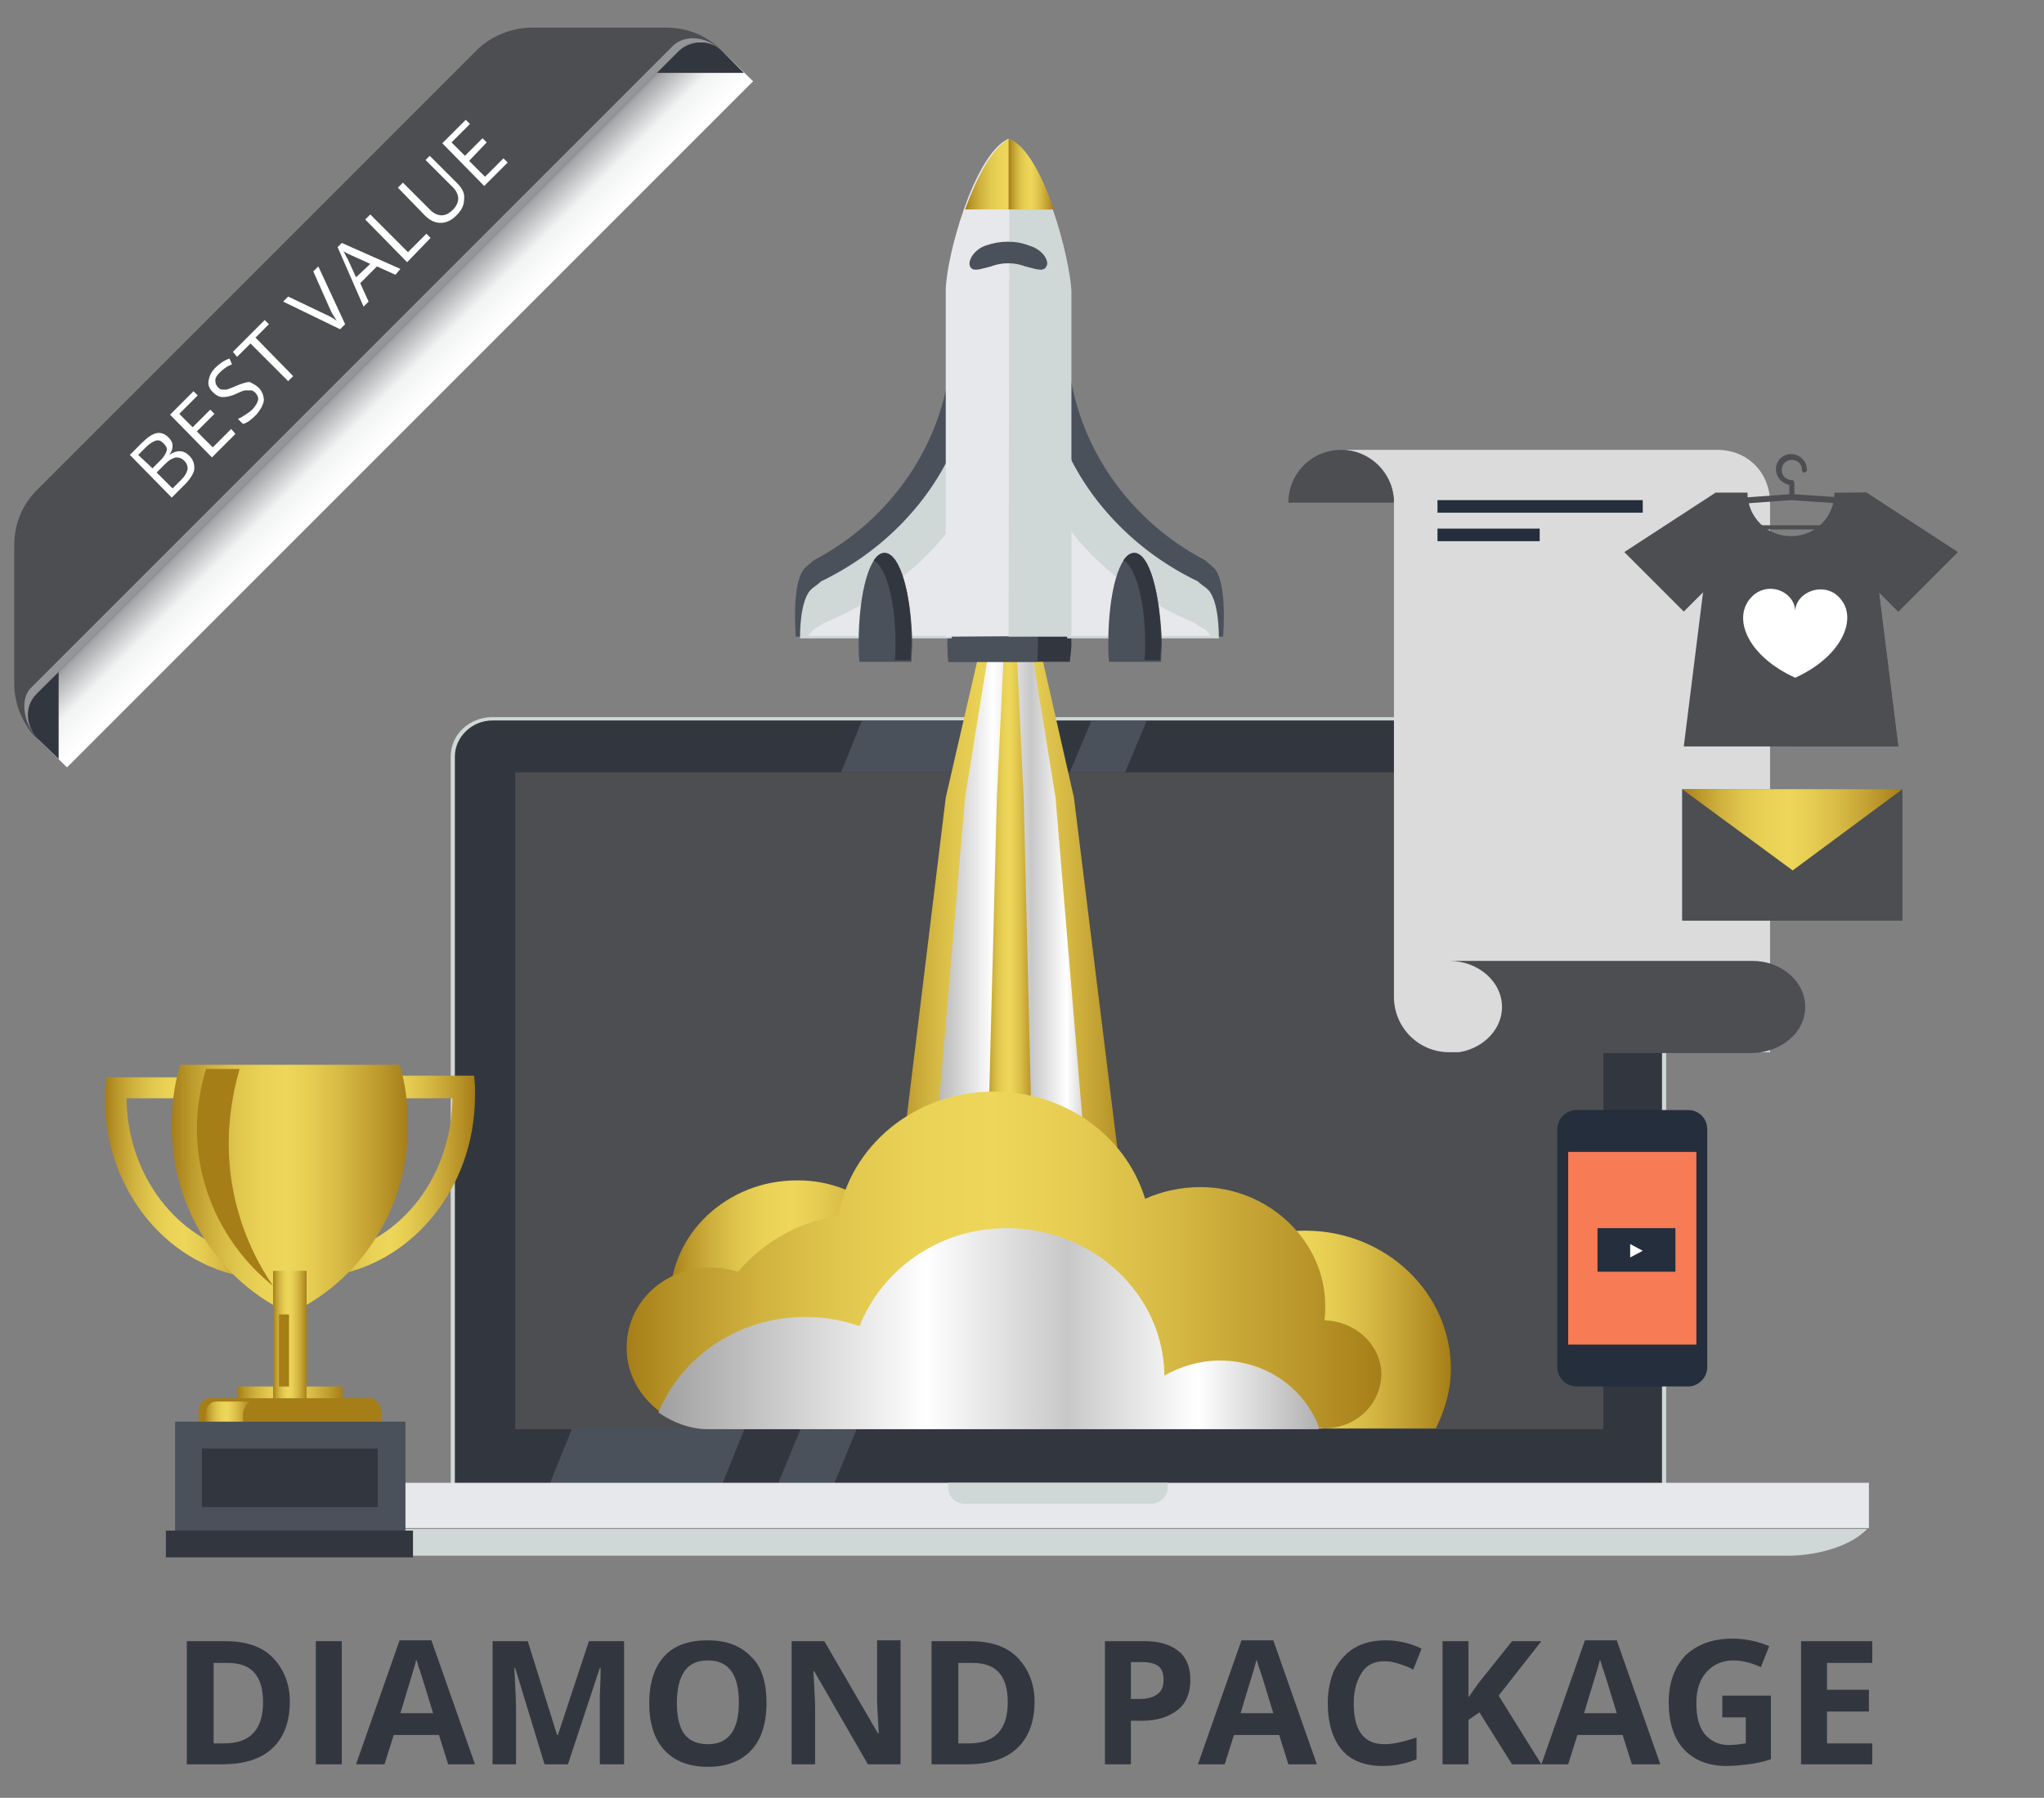
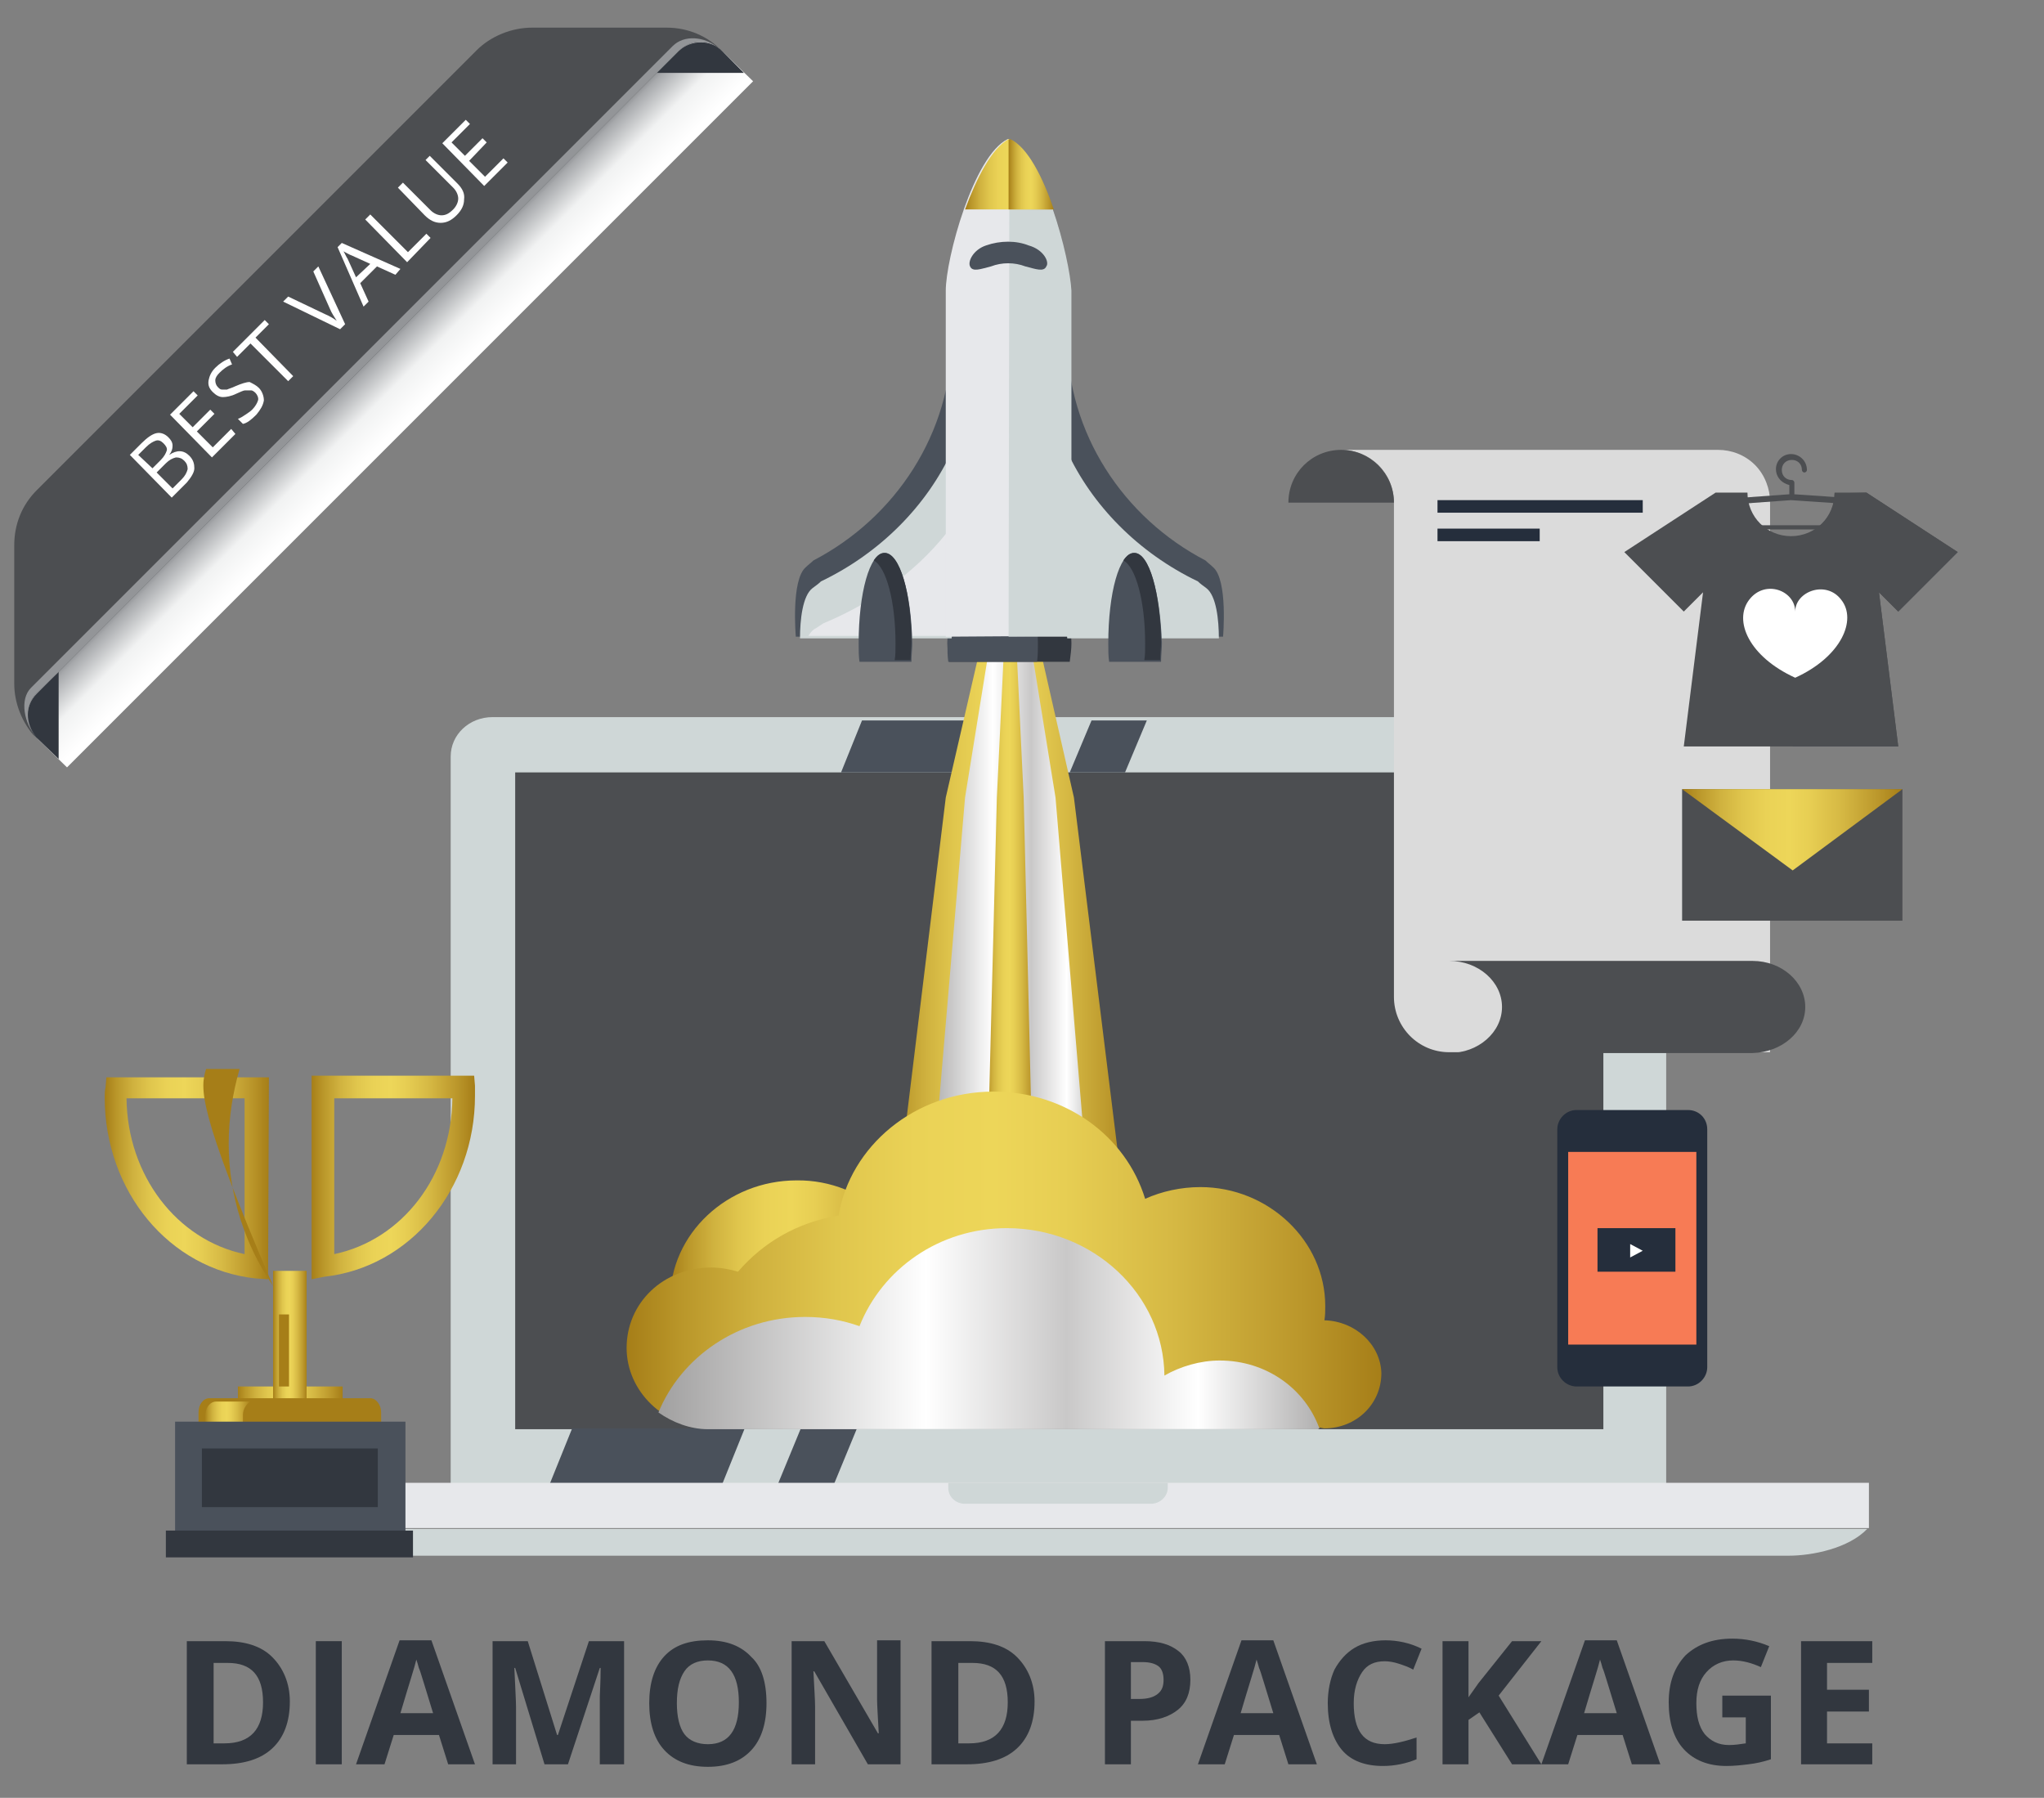
<svg xmlns="http://www.w3.org/2000/svg" version="1.1" id="Layer_1" x="0px" y="0px" viewBox="0 0 244 214.6" style="enable-background:new 0 0 244 214.6;" xml:space="preserve">
  <rect x="0" y="0" width="244" height="214.6" fill="#808080" stroke="none" />
  <style type="text/css">
	.st0{fill:url(#SVGID_1_);}
	.st1{fill:#E7E8EB;}
	.st2{fill:#F7F8FC;}
	.st3{fill:#F0F4F8;}
	.st4{fill:#CFD7D7;}
	.st5{fill:#32373F;}
	.st6{fill:url(#SVGID_2_);}
	.st7{fill:#BCC0C1;}
	.st8{fill:#F77B55;}
	.st9{fill:#8E8E8E;}
	.st10{fill:#727272;}
	.st11{fill:#A5A5A5;}
	.st12{fill:url(#SVGID_3_);}
	.st13{fill:#DD6B50;}
	.st14{fill:url(#SVGID_4_);}
	.st15{fill:url(#SVGID_5_);}
	.st16{fill:#D4D6D9;}
	.st17{fill:#E6E7E8;}
	.st18{fill:url(#SVGID_6_);}
	.st19{fill:url(#SVGID_7_);}
	.st20{fill:#939598;}
	.st21{fill:url(#SVGID_8_);}
	.st22{fill:url(#SVGID_9_);}
	.st23{fill:url(#SVGID_10_);}
	.st24{fill:url(#SVGID_11_);}
	.st25{fill:url(#SVGID_12_);}
	.st26{fill:url(#SVGID_13_);}
	.st27{fill:url(#SVGID_14_);}
	.st28{fill:url(#SVGID_15_);}
	.st29{fill:url(#SVGID_16_);}
	.st30{fill:url(#SVGID_17_);}
	.st31{fill:url(#SVGID_18_);}
	.st32{fill:#4C4E51;}
	.st33{fill:#4A515B;}
	.st34{fill:url(#SVGID_19_);}
	.st35{fill:url(#SVGID_20_);}
	.st36{fill:url(#SVGID_21_);}
	.st37{fill:url(#SVGID_22_);}
	.st38{fill:url(#SVGID_23_);}
	.st39{fill:url(#SVGID_24_);}
	.st40{fill:url(#SVGID_25_);}
	.st41{fill:url(#SVGID_26_);}
	.st42{fill:url(#SVGID_27_);}
	.st43{fill:url(#SVGID_28_);}
	.st44{fill:url(#SVGID_29_);}
	.st45{fill:url(#SVGID_30_);}
	.st46{fill:url(#SVGID_31_);}
	.st47{fill:url(#SVGID_32_);}
	.st48{fill:url(#SVGID_33_);}
	.st49{fill:url(#SVGID_34_);}
	.st50{fill:url(#SVGID_35_);}
	.st51{fill:url(#SVGID_36_);}
	.st52{fill:#DBDBDB;}
	.st53{fill:#252E3C;}
	.st54{fill:#FFFFFF;}
	.st55{fill:url(#SVGID_37_);}
</style>
  <linearGradient id="SVGID_1_" gradientUnits="userSpaceOnUse" x1="-529.337" y1="-443.406" x2="-529.337" y2="-417.974" gradientTransform="matrix(0.707 -0.707 -0.707 -0.707 109.668 -637.178)">
    <stop offset="2.631580e-02" style="stop-color:#FFFFFF" />
    <stop offset="0.175" style="stop-color:#F1F2F2" />
    <stop offset="0.323" style="stop-color:#A7A9AC" />
    <stop offset="0.356" style="stop-color:#8C8E91" />
    <stop offset="0.407" style="stop-color:#66686A" />
    <stop offset="0.447" style="stop-color:#4C4C4E" />
    <stop offset="0.469" style="stop-color:#414042" />
  </linearGradient>
  <path class="st0" d="M86.5,6.4c-1.8-1.7-4.1-2.6-6.5-2.6H63.8c-2.4,0-4.9,1-6.6,2.7L4.8,58.8c-1.8,1.8-2.7,4.1-2.7,6.6v16.5  c0,2.3,0.9,4.6,2.5,6.4L8,91.6L89.9,9.7L86.5,6.4z" />
  <g>
    <path class="st5" d="M34.6,203.1c0,2.4-0.7,4.3-2.1,5.6c-1.4,1.3-3.4,1.9-6,1.9h-4.2v-14.7h4.6c2.4,0,4.3,0.6,5.6,1.9   S34.6,200.9,34.6,203.1z M31.4,203.2c0-3.2-1.4-4.7-4.2-4.7h-1.7v9.6h1.3C29.9,208.1,31.4,206.4,31.4,203.2z" />
    <path class="st5" d="M37.7,210.6v-14.7h3.1v14.7H37.7z" />
    <path class="st5" d="M53.5,210.6l-1.1-3.5h-5.4l-1.1,3.5h-3.4l5.2-14.8h3.8l5.2,14.8H53.5z M51.7,204.5c-1-3.2-1.5-5-1.7-5.4   c-0.1-0.4-0.2-0.7-0.3-1c-0.2,0.9-0.9,3-1.9,6.4H51.7z" />
    <path class="st5" d="M65,210.6l-3.5-11.5h-0.1c0.1,2.3,0.2,3.9,0.2,4.7v6.8h-2.8v-14.7H63l3.5,11.2h0.1l3.7-11.2h4.2v14.7h-2.9v-7   c0-0.3,0-0.7,0-1.1c0-0.4,0.1-1.6,0.1-3.4h-0.1l-3.8,11.5H65z" />
    <path class="st5" d="M91.5,203.3c0,2.4-0.6,4.3-1.8,5.6s-2.9,2-5.2,2c-2.3,0-4-0.7-5.2-2s-1.8-3.2-1.8-5.6c0-2.4,0.6-4.3,1.8-5.6   s2.9-1.9,5.2-1.9s4,0.7,5.2,2C90.9,198.9,91.5,200.8,91.5,203.3z M80.8,203.3c0,1.6,0.3,2.9,0.9,3.7c0.6,0.8,1.6,1.2,2.8,1.2   c2.5,0,3.7-1.7,3.7-5c0-3.3-1.2-5-3.7-5c-1.2,0-2.2,0.4-2.8,1.3C81.1,200.4,80.8,201.6,80.8,203.3z" />
    <path class="st5" d="M107.6,210.6h-4l-6.4-11.1h-0.1c0.1,2,0.2,3.4,0.2,4.2v6.9h-2.8v-14.7h3.9l6.4,11h0.1   c-0.1-1.9-0.2-3.3-0.2-4.1v-7h2.8V210.6z" />
    <path class="st5" d="M123.5,203.1c0,2.4-0.7,4.3-2.1,5.6c-1.4,1.3-3.4,1.9-6,1.9h-4.2v-14.7h4.6c2.4,0,4.3,0.6,5.6,1.9   S123.5,200.9,123.5,203.1z M120.3,203.2c0-3.2-1.4-4.7-4.2-4.7h-1.7v9.6h1.3C118.8,208.1,120.3,206.4,120.3,203.2z" />
    <path class="st5" d="M142.1,200.5c0,1.6-0.5,2.8-1.5,3.6c-1,0.8-2.4,1.3-4.2,1.3H135v5.2h-3.1v-14.7h4.7c1.8,0,3.1,0.4,4.1,1.2   C141.6,197.8,142.1,199,142.1,200.5z M135,202.8h1c1,0,1.7-0.2,2.2-0.6c0.5-0.4,0.7-0.9,0.7-1.7c0-0.7-0.2-1.3-0.6-1.6   s-1-0.5-1.9-0.5H135V202.8z" />
    <path class="st5" d="M153.8,210.6l-1.1-3.5h-5.4l-1.1,3.5H143l5.2-14.8h3.8l5.2,14.8H153.8z M152,204.5c-1-3.2-1.5-5-1.7-5.4   c-0.1-0.4-0.2-0.7-0.3-1c-0.2,0.9-0.9,3-1.9,6.4H152z" />
    <path class="st5" d="M165.3,198.3c-1.2,0-2.1,0.4-2.7,1.3c-0.6,0.9-1,2.1-1,3.7c0,3.3,1.2,4.9,3.7,4.9c1,0,2.3-0.3,3.8-0.8v2.6   c-1.2,0.5-2.6,0.8-4,0.8c-2.1,0-3.8-0.6-4.9-1.9c-1.1-1.3-1.7-3.2-1.7-5.6c0-1.5,0.3-2.9,0.8-4c0.6-1.1,1.4-2,2.4-2.6   c1-0.6,2.3-0.9,3.7-0.9c1.4,0,2.9,0.3,4.3,1l-1,2.5c-0.5-0.3-1.1-0.5-1.7-0.7S165.8,198.3,165.3,198.3z" />
    <path class="st5" d="M184,210.6h-3.5l-3.9-6.2l-1.3,0.9v5.3h-3.1v-14.7h3.1v6.7l1.2-1.7l4-5h3.5l-5.1,6.5L184,210.6z" />
    <path class="st5" d="M194.8,210.6l-1.1-3.5h-5.4l-1.1,3.5H184l5.2-14.8h3.8l5.2,14.8H194.8z M193,204.5c-1-3.2-1.5-5-1.7-5.4   c-0.1-0.4-0.2-0.7-0.3-1c-0.2,0.9-0.9,3-1.9,6.4H193z" />
    <path class="st5" d="M205.6,202.4h5.8v7.6c-0.9,0.3-1.8,0.5-2.7,0.6c-0.8,0.1-1.7,0.2-2.6,0.2c-2.2,0-3.9-0.7-5.1-2   c-1.2-1.3-1.8-3.2-1.8-5.6c0-2.4,0.7-4.2,2-5.6c1.4-1.3,3.2-2,5.6-2c1.5,0,3,0.3,4.4,0.9l-1,2.5c-1.1-0.5-2.2-0.8-3.3-0.8   c-1.3,0-2.4,0.5-3.2,1.4c-0.8,0.9-1.2,2.1-1.2,3.7c0,1.6,0.3,2.8,1,3.7c0.7,0.8,1.6,1.3,2.9,1.3c0.7,0,1.3-0.1,2-0.2V205h-2.8   V202.4z" />
    <path class="st5" d="M223.4,210.6H215v-14.7h8.5v2.6h-5.4v3.2h5v2.6h-5v3.8h5.4V210.6z" />
  </g>
  <g>
    <path class="st5" d="M86.2,6.1l2.6,2.6H78.4l2.6-2.6C82.5,4.7,84.9,4.7,86.2,6.1z" />
    <g>
      <path class="st5" d="M4.3,88L7,90.6V80.2l-2.6,2.6C2.9,84.3,2.9,86.6,4.3,88z" />
    </g>
  </g>
  <g>
    <path class="st32" d="M79.6,3.3H63.5c-2.4,0-4.9,1-6.6,2.7L4.4,58.5c-1.8,1.8-2.7,4.1-2.7,6.6v16.5c0,2.3,0.9,4.6,2.5,6.4   C3,86.4,3,84.2,4.3,82.8L7,80.2L78.4,8.7l2.6-2.6c1.5-1.5,3.8-1.5,5.2,0l0,0C84.5,4.3,82.1,3.3,79.6,3.3z" />
    <path class="st20" d="M85.9,5.8L85.9,5.8L85.9,5.8c-0.1-0.1-0.2-0.2-0.3-0.2c-1.5-1.2-3.9-1.5-5.3-0.1l-2.6,2.6L6.3,79.5l-2.6,2.6   c-1.4,1.4-0.8,4.3,0.6,5.8C3,86.4,3,84.2,4.3,82.8L7,80.2L78.4,8.7l2.6-2.6c1.5-1.5,3.8-1.5,5.2,0l0,0C86.1,6,86,5.9,85.9,5.8   L85.9,5.8z" />
  </g>
  <g>
    <g>
      <path class="st4" d="M58.8,182.3c-2.8,0-5-2.1-5-4.7V90.3c0-2.6,2.2-4.7,5-4.7h135.1c2.8,0,5,2.1,5,4.7v87.3c0,2.6-2.2,4.7-5,4.7    L58.8,182.3L58.8,182.3z" />
-       <path class="st5" d="M198.4,177.6c0,2.3-2,4.3-4.5,4.3H58.8c-2.5,0-4.5-1.9-4.5-4.3V90.3c0-2.3,2-4.3,4.5-4.3h135.1    c2.5,0,4.5,1.9,4.5,4.3V177.6z" />
      <rect x="61.5" y="92.2" class="st32" width="129.9" height="78.4" />
      <g>
        <path class="st1" d="M126.2,89c0,0.3-0.2,0.6-0.7,0.6c-0.3,0-0.6-0.2-0.6-0.6c0-0.3,0.2-0.6,0.6-0.6     C126,88.4,126.2,88.6,126.2,89z" />
      </g>
      <g>
        <polygon class="st33" points="121.1,92.2 123.7,86 102.9,86 100.4,92.2    " />
        <polygon class="st33" points="68.3,170.5 63.7,181.9 84.3,181.9 88.9,170.5    " />
      </g>
      <g>
        <polygon class="st33" points="134.3,92.2 136.9,86 130.3,86 127.7,92.2    " />
        <polygon class="st33" points="95.6,170.5 90.9,181.9 97.6,181.9 102.3,170.5    " />
      </g>
      <rect x="29.6" y="177" class="st1" width="193.5" height="5.4" />
      <g>
        <path class="st4" d="M29.9,182.5c2.3,2.3,6.5,3.2,9.4,3.2h174.2c2.9,0,7.2-0.9,9.4-3.2H29.9z" />
      </g>
      <g>
        <path class="st4" d="M113.2,177v0.6c0,1.1,0.9,1.9,2,1.9h22.2c1.1,0,2-0.9,2-1.9V177H113.2z" />
      </g>
    </g>
    <g>
      <g>
        <g>
          <linearGradient id="SVGID_2_" gradientUnits="userSpaceOnUse" x1="79.914" y1="155.058" x2="109.974" y2="155.058">
            <stop offset="0" style="stop-color:#A67E18" />
            <stop offset="7.360638e-02" style="stop-color:#BA972A" />
            <stop offset="0.175" style="stop-color:#D0B23F" />
            <stop offset="0.278" style="stop-color:#E0C64D" />
            <stop offset="0.381" style="stop-color:#EAD256" />
            <stop offset="0.486" style="stop-color:#EDD659" />
            <stop offset="0.579" style="stop-color:#E7CE53" />
            <stop offset="0.72" style="stop-color:#D6B944" />
            <stop offset="0.891" style="stop-color:#BB972B" />
            <stop offset="1" style="stop-color:#A67E18" />
          </linearGradient>
          <path class="st6" d="M110,155.1c0,7.8-6.8,14.2-14.9,14.2c-8.4,0-15.1-6.4-15.1-14.2c0-7.8,6.8-14.2,15.1-14.2      C103.2,140.8,110,147.2,110,155.1z" />
          <linearGradient id="SVGID_3_" gradientUnits="userSpaceOnUse" x1="138.414" y1="158.748" x2="173.154" y2="158.748">
            <stop offset="0" style="stop-color:#A67E18" />
            <stop offset="7.360638e-02" style="stop-color:#BA972A" />
            <stop offset="0.175" style="stop-color:#D0B23F" />
            <stop offset="0.278" style="stop-color:#E0C64D" />
            <stop offset="0.381" style="stop-color:#EAD256" />
            <stop offset="0.486" style="stop-color:#EDD659" />
            <stop offset="0.579" style="stop-color:#E7CE53" />
            <stop offset="0.72" style="stop-color:#D6B944" />
            <stop offset="0.891" style="stop-color:#BB972B" />
            <stop offset="1" style="stop-color:#A67E18" />
          </linearGradient>
-           <path class="st12" d="M171.4,170.5c1.1-2.2,1.8-4.6,1.8-7.1c0-9-7.7-16.5-17.4-16.5c-9.6,0-17.4,7.4-17.4,16.5      c0,2.6,0.6,4.9,1.8,7.1H171.4z" />
          <linearGradient id="SVGID_4_" gradientUnits="userSpaceOnUse" x1="105.294" y1="109.608" x2="135.894" y2="109.608">
            <stop offset="0" style="stop-color:#A67E18" />
            <stop offset="7.360638e-02" style="stop-color:#BA972A" />
            <stop offset="0.175" style="stop-color:#D0B23F" />
            <stop offset="0.278" style="stop-color:#E0C64D" />
            <stop offset="0.381" style="stop-color:#EAD256" />
            <stop offset="0.486" style="stop-color:#EDD659" />
            <stop offset="0.579" style="stop-color:#E7CE53" />
            <stop offset="0.72" style="stop-color:#D6B944" />
            <stop offset="0.891" style="stop-color:#BB972B" />
            <stop offset="1" style="stop-color:#A67E18" />
          </linearGradient>
          <polygon class="st14" points="120.6,61.8 128.2,95.2 135.9,157.4 120.6,157.4 105.3,157.4 112.9,95.2     " />
          <linearGradient id="SVGID_5_" gradientUnits="userSpaceOnUse" x1="109.884" y1="109.608" x2="131.214" y2="109.608">
            <stop offset="0" style="stop-color:#A1A0A0" />
            <stop offset="0.406" style="stop-color:#FFFFFF" />
            <stop offset="0.619" style="stop-color:#C9C8C8" />
            <stop offset="0.818" style="stop-color:#FFFFFF" />
            <stop offset="1" style="stop-color:#B2B1B1" />
          </linearGradient>
          <polygon class="st15" points="120.6,61.8 126,95.2 131.2,157.4 120.6,157.4 109.9,157.4 115.2,95.2     " />
          <linearGradient id="SVGID_6_" gradientUnits="userSpaceOnUse" x1="117.444" y1="109.608" x2="123.744" y2="109.608">
            <stop offset="0" style="stop-color:#A67E18" />
            <stop offset="7.360638e-02" style="stop-color:#BA972A" />
            <stop offset="0.175" style="stop-color:#D0B23F" />
            <stop offset="0.278" style="stop-color:#E0C64D" />
            <stop offset="0.381" style="stop-color:#EAD256" />
            <stop offset="0.486" style="stop-color:#EDD659" />
            <stop offset="0.579" style="stop-color:#E7CE53" />
            <stop offset="0.72" style="stop-color:#D6B944" />
            <stop offset="0.891" style="stop-color:#BB972B" />
            <stop offset="1" style="stop-color:#A67E18" />
          </linearGradient>
          <polygon class="st18" points="120.6,61.8 122.2,95.2 123.7,157.4 120.6,157.4 117.4,157.4 119,95.2     " />
          <linearGradient id="SVGID_7_" gradientUnits="userSpaceOnUse" x1="74.874" y1="150.333" x2="164.964" y2="150.333">
            <stop offset="0" style="stop-color:#A67E18" />
            <stop offset="7.360638e-02" style="stop-color:#BA972A" />
            <stop offset="0.175" style="stop-color:#D0B23F" />
            <stop offset="0.278" style="stop-color:#E0C64D" />
            <stop offset="0.381" style="stop-color:#EAD256" />
            <stop offset="0.486" style="stop-color:#EDD659" />
            <stop offset="0.579" style="stop-color:#E7CE53" />
            <stop offset="0.72" style="stop-color:#D6B944" />
            <stop offset="0.891" style="stop-color:#BB972B" />
            <stop offset="1" style="stop-color:#A67E18" />
          </linearGradient>
          <path class="st19" d="M158.1,157.6c0.1-0.6,0.1-1.1,0.1-1.7c0-7.8-6.8-14.2-14.9-14.2c-2.3,0-4.6,0.5-6.6,1.4      c-2.3-7.5-9.5-12.8-18.1-12.8c-9.4,0-17.1,6.5-18.5,14.8c-4.9,0.8-9,3.2-12,6.7c-1-0.3-2.1-0.5-3.2-0.5      c-5.7,0-10.1,4.2-10.1,9.6c0,5.2,4.5,9.5,9.9,9.6l0,0H114h8.5h3.7h19.2h12.1c0,0,0,0,0-0.1c0.2,0,0.4,0.1,0.6,0.1      c3.8,0,6.8-2.9,6.8-6.6C164.8,160.5,161.8,157.7,158.1,157.6z" />
          <linearGradient id="SVGID_8_" gradientUnits="userSpaceOnUse" x1="78.564" y1="158.613" x2="157.314" y2="158.613">
            <stop offset="0" style="stop-color:#A1A0A0" />
            <stop offset="0.406" style="stop-color:#FFFFFF" />
            <stop offset="0.619" style="stop-color:#C9C8C8" />
            <stop offset="0.818" style="stop-color:#FFFFFF" />
            <stop offset="1" style="stop-color:#B2B1B1" />
          </linearGradient>
          <path class="st21" d="M145.6,162.4c-2.3,0-4.7,0.7-6.6,1.8c-0.1-9.7-8.5-17.6-18.8-17.6c-8.1,0-14.9,4.9-17.6,11.7      c-2-0.7-4.1-1.1-6.5-1.1c-8,0-14.8,4.8-17.5,11.4c1.7,1.2,3.8,2,5.9,2l0,0h29.3h8.5h3.7h19.2h12.2c0,0,0,0,0-0.1h0.1      C155.8,165.8,151.2,162.4,145.6,162.4z" />
        </g>
      </g>
    </g>
    <g>
      <g>
        <path class="st5" d="M120.5,66c-4.1,0-7.4,4.8-7.4,10.8c0,0.8,0.1,1.5,0.2,2.2h14.4c0.1-0.8,0.2-1.5,0.2-2.2     C127.8,70.8,124.6,66,120.5,66z" />
        <path class="st33" d="M118.6,66c-3,0-5.5,4.8-5.5,10.8c0,0.8,0,1.5,0.1,2.2h10.6c0.1-0.8,0.1-1.5,0.1-2.2     C123.9,70.8,121.6,66,118.6,66z" />
      </g>
      <g>
        <g>
          <path class="st33" d="M113.6,40.3c0,11.4-6.7,21.5-16.5,26.6c-0.3,0.3-0.6,0.5-0.9,0.8C94.4,69.2,95,76,95,76h18.6      c0,0,0-35.9,0-39.9c0,0.7-0.1,1.4-0.2,2.4C113.6,38.9,113.6,39.6,113.6,40.3z" />
          <path class="st4" d="M113.7,53.7c-3,6.6-8.6,12.3-15.7,15.7c-0.3,0.3-0.6,0.5-1,0.8c-1.2,0.9-1.5,3.8-1.5,6h18.1      C113.7,75.9,113.7,64.4,113.7,53.7z" />
          <path class="st1" d="M97.2,75.1c-0.3,0.2-0.5,0.5-0.7,0.8h17.2c0,0,0-6,0-13.2c-3.6,4.9-8.9,9-15.4,11.7      C97.8,74.7,97.6,74.9,97.2,75.1z" />
        </g>
        <g>
          <path class="st33" d="M127.4,40.3c0,11.4,6.7,21.5,16.5,26.6c0.3,0.3,0.6,0.5,0.9,0.8c1.8,1.5,1.2,8.3,1.2,8.3h-18.6      c0,0,0-35.9,0-39.9c0,0.7,0.1,1.4,0.2,2.4C127.4,38.9,127.4,39.6,127.4,40.3z" />
          <path class="st4" d="M127.3,53.7c3,6.6,8.6,12.3,15.7,15.7c0.3,0.3,0.6,0.5,1,0.8c1.2,0.9,1.5,3.8,1.5,6h-18.1      C127.3,75.9,127.3,64.4,127.3,53.7z" />
-           <path class="st1" d="M143.8,75.1c0.3,0.2,0.5,0.5,0.7,0.8h-17.2c0,0,0-6,0-13.2c3.6,4.9,8.9,9,15.4,11.7      C143,74.7,143.4,74.9,143.8,75.1z" />
        </g>
      </g>
      <g>
        <path class="st1" d="M127.7,75.9V34.7c0-3.8-3.1-16.1-7.4-18.1c-4.1,2-7.4,14.3-7.4,18.1V76L127.7,75.9L127.7,75.9z" />
        <path class="st4" d="M120.5,16.7L120.5,16.7L120.4,76h7.5V34.7C127.7,30.8,124.6,18.6,120.5,16.7z" />
        <linearGradient id="SVGID_9_" gradientUnits="userSpaceOnUse" x1="115.194" y1="20.786" x2="125.634" y2="20.786">
          <stop offset="0" style="stop-color:#A67E18" />
          <stop offset="7.360638e-02" style="stop-color:#BA972A" />
          <stop offset="0.175" style="stop-color:#D0B23F" />
          <stop offset="0.278" style="stop-color:#E0C64D" />
          <stop offset="0.381" style="stop-color:#EAD256" />
          <stop offset="0.486" style="stop-color:#EDD659" />
          <stop offset="0.579" style="stop-color:#E7CE53" />
          <stop offset="0.72" style="stop-color:#D6B944" />
          <stop offset="0.891" style="stop-color:#BB972B" />
          <stop offset="1" style="stop-color:#A67E18" />
        </linearGradient>
        <path class="st22" d="M115.2,25h10.4c-1.3-3.8-3.2-7.4-5.2-8.4C118.4,17.7,116.6,21.2,115.2,25z" />
        <linearGradient id="SVGID_10_" gradientUnits="userSpaceOnUse" x1="120.414" y1="20.786" x2="125.814" y2="20.786">
          <stop offset="0" style="stop-color:#A67E18" />
          <stop offset="7.360638e-02" style="stop-color:#BA972A" />
          <stop offset="0.175" style="stop-color:#D0B23F" />
          <stop offset="0.278" style="stop-color:#E0C64D" />
          <stop offset="0.381" style="stop-color:#EAD256" />
          <stop offset="0.486" style="stop-color:#EDD659" />
          <stop offset="0.579" style="stop-color:#E7CE53" />
          <stop offset="0.72" style="stop-color:#D6B944" />
          <stop offset="0.891" style="stop-color:#BB972B" />
          <stop offset="1" style="stop-color:#A67E18" />
        </linearGradient>
        <path class="st23" d="M120.4,25h5.4c-1.3-3.8-3.1-7.4-5.2-8.4l-0.2,0.1V25z" />
      </g>
      <path class="st33" d="M124.9,31.8c-0.3,0.7-1.3,0.3-2.5,0c-1.3-0.5-2.8-0.5-4.1,0c-1.2,0.3-2.2,0.7-2.5,0l0,0    c-0.3-0.6,0.4-2,1.9-2.5c1.7-0.6,3.6-0.6,5.1,0C124.6,29.8,125.3,31.3,124.9,31.8L124.9,31.8z" />
      <g>
        <g>
          <path class="st33" d="M105.6,66c-1.8,0-3.1,4.8-3.1,10.8c0,0.8,0,1.5,0.1,2.2h6.2c0-0.8,0.1-1.5,0.1-2.2      C108.8,70.8,107.4,66,105.6,66z" />
          <path class="st5" d="M105.6,66c-0.5,0-0.9,0.3-1.3,0.9c1.5,0.8,2.6,4.9,2.6,9.9c0,0.8,0,1.4-0.1,2h1.9c0-0.8,0.1-1.5,0.1-2.2      C108.8,70.8,107.4,66,105.6,66z" />
        </g>
        <g>
          <path class="st33" d="M135.4,66c-1.8,0-3.1,4.8-3.1,10.8c0,0.8,0,1.5,0.1,2.2h6.2c0-0.8,0.1-1.5,0.1-2.2      C138.5,70.8,137.2,66,135.4,66z" />
          <path class="st5" d="M135.4,66c-0.5,0-0.9,0.3-1.3,0.9c1.5,0.8,2.6,4.9,2.6,9.9c0,0.8,0,1.4-0.1,2h1.9c0-0.8,0.1-1.5,0.1-2.2      C138.5,70.8,137.2,66,135.4,66z" />
        </g>
      </g>
    </g>
  </g>
  <g>
    <g>
      <g>
        <linearGradient id="SVGID_11_" gradientUnits="userSpaceOnUse" x1="12.494" y1="140.634" x2="32.087" y2="140.634">
          <stop offset="0" style="stop-color:#A67E18" />
          <stop offset="7.360638e-02" style="stop-color:#BA972A" />
          <stop offset="0.175" style="stop-color:#D0B23F" />
          <stop offset="0.278" style="stop-color:#E0C64D" />
          <stop offset="0.381" style="stop-color:#EAD256" />
          <stop offset="0.486" style="stop-color:#EDD659" />
          <stop offset="0.579" style="stop-color:#E7CE53" />
          <stop offset="0.72" style="stop-color:#D6B944" />
          <stop offset="0.891" style="stop-color:#BB972B" />
          <stop offset="1" style="stop-color:#A67E18" />
        </linearGradient>
        <path class="st24" d="M32,152.7l-1.5-0.1c-10.3-1.1-18-10.4-18-21.6c0-0.4,0-0.8,0.1-1.2l0.1-1.2h19.4L32,152.7L32,152.7z      M15.1,131.1c0.1,9.2,6,16.9,14.1,18.6v-18.6L15.1,131.1L15.1,131.1z" />
      </g>
      <g>
        <linearGradient id="SVGID_12_" gradientUnits="userSpaceOnUse" x1="37.167" y1="140.582" x2="56.657" y2="140.582">
          <stop offset="0" style="stop-color:#A67E18" />
          <stop offset="7.360638e-02" style="stop-color:#BA972A" />
          <stop offset="0.175" style="stop-color:#D0B23F" />
          <stop offset="0.278" style="stop-color:#E0C64D" />
          <stop offset="0.381" style="stop-color:#EAD256" />
          <stop offset="0.486" style="stop-color:#EDD659" />
          <stop offset="0.579" style="stop-color:#E7CE53" />
          <stop offset="0.72" style="stop-color:#D6B944" />
          <stop offset="0.891" style="stop-color:#BB972B" />
          <stop offset="1" style="stop-color:#A67E18" />
        </linearGradient>
        <path class="st25" d="M37.2,152.7v-24.3h19.4l0.1,1.2c0,0.4,0,0.8,0,1.2c0,11.2-7.8,20.5-18,21.6L37.2,152.7L37.2,152.7z      M39.9,131.1v18.6c8.1-1.7,14-9.3,14.1-18.6L39.9,131.1L39.9,131.1z" />
      </g>
    </g>
    <linearGradient id="SVGID_13_" gradientUnits="userSpaceOnUse" x1="28.355" y1="167.588" x2="40.899" y2="167.588">
      <stop offset="0" style="stop-color:#A67E18" />
      <stop offset="7.360638e-02" style="stop-color:#BA972A" />
      <stop offset="0.175" style="stop-color:#D0B23F" />
      <stop offset="0.278" style="stop-color:#E0C64D" />
      <stop offset="0.381" style="stop-color:#EAD256" />
      <stop offset="0.486" style="stop-color:#EDD659" />
      <stop offset="0.579" style="stop-color:#E7CE53" />
      <stop offset="0.72" style="stop-color:#D6B944" />
      <stop offset="0.891" style="stop-color:#BB972B" />
      <stop offset="1" style="stop-color:#A67E18" />
    </linearGradient>
    <rect x="28.4" y="165.5" class="st26" width="12.5" height="4.3" />
    <linearGradient id="SVGID_14_" gradientUnits="userSpaceOnUse" x1="20.476" y1="141.93" x2="48.675" y2="141.93">
      <stop offset="0" style="stop-color:#A67E18" />
      <stop offset="7.360638e-02" style="stop-color:#BA972A" />
      <stop offset="0.175" style="stop-color:#D0B23F" />
      <stop offset="0.278" style="stop-color:#E0C64D" />
      <stop offset="0.381" style="stop-color:#EAD256" />
      <stop offset="0.486" style="stop-color:#EDD659" />
      <stop offset="0.579" style="stop-color:#E7CE53" />
      <stop offset="0.72" style="stop-color:#D6B944" />
      <stop offset="0.891" style="stop-color:#BB972B" />
      <stop offset="1" style="stop-color:#A67E18" />
    </linearGradient>
-     <path class="st27" d="M21.5,127.1c-0.7,2.4-1,4.8-1,7.3c0,10,5.8,18.6,14.1,22.4c8.3-3.8,14.1-12.4,14.1-22.4c0-2.6-0.3-5.1-1-7.3   H21.5z" />
    <linearGradient id="SVGID_15_" gradientUnits="userSpaceOnUse" x1="24.001" y1="148.573" x2="34.239" y2="130.84">
      <stop offset="0" style="stop-color:#A67E18" />
      <stop offset="9.521365e-03" style="stop-color:#A67E18" />
      <stop offset="1" style="stop-color:#A67E18" />
    </linearGradient>
-     <path class="st28" d="M24.6,127.6h4c-0.8,2.8-1.3,5.8-1.3,8.9c0,6.3,2,12.2,5.3,17c-5.5-4.4-9.1-11.2-9.1-18.8   C23.5,132.3,23.9,129.9,24.6,127.6z" />
+     <path class="st28" d="M24.6,127.6h4c-0.8,2.8-1.3,5.8-1.3,8.9c0,6.3,2,12.2,5.3,17C23.5,132.3,23.9,129.9,24.6,127.6z" />
    <linearGradient id="SVGID_16_" gradientUnits="userSpaceOnUse" x1="32.606" y1="160.072" x2="36.649" y2="160.072">
      <stop offset="0" style="stop-color:#A67E18" />
      <stop offset="7.360638e-02" style="stop-color:#BA972A" />
      <stop offset="0.175" style="stop-color:#D0B23F" />
      <stop offset="0.278" style="stop-color:#E0C64D" />
      <stop offset="0.381" style="stop-color:#EAD256" />
      <stop offset="0.486" style="stop-color:#EDD659" />
      <stop offset="0.579" style="stop-color:#E7CE53" />
      <stop offset="0.72" style="stop-color:#D6B944" />
      <stop offset="0.891" style="stop-color:#BB972B" />
      <stop offset="1" style="stop-color:#A67E18" />
    </linearGradient>
    <rect x="32.6" y="151.7" class="st29" width="4" height="16.8" />
    <linearGradient id="SVGID_17_" gradientUnits="userSpaceOnUse" x1="31.935" y1="164.656" x2="35.972" y2="157.664">
      <stop offset="0" style="stop-color:#A67E18" />
      <stop offset="9.521365e-03" style="stop-color:#A67E18" />
      <stop offset="1" style="stop-color:#A67E18" />
    </linearGradient>
    <rect x="33.3" y="156.9" class="st30" width="1.2" height="8.6" />
    <linearGradient id="SVGID_18_" gradientUnits="userSpaceOnUse" x1="31.448" y1="174.399" x2="37.93" y2="163.172">
      <stop offset="0" style="stop-color:#A67E18" />
      <stop offset="9.521365e-03" style="stop-color:#A67E18" />
      <stop offset="1" style="stop-color:#A67E18" />
    </linearGradient>
    <path class="st31" d="M45.5,169.9v-1.3c0-0.9-0.6-1.7-1.3-1.7H25c-0.7,0-1.3,0.7-1.3,1.7v1.3H45.5z" />
    <linearGradient id="SVGID_19_" gradientUnits="userSpaceOnUse" x1="24.416" y1="168.832" x2="29.91" y2="168.832">
      <stop offset="0" style="stop-color:#A67E18" />
      <stop offset="7.360638e-02" style="stop-color:#BA972A" />
      <stop offset="0.175" style="stop-color:#D0B23F" />
      <stop offset="0.278" style="stop-color:#E0C64D" />
      <stop offset="0.381" style="stop-color:#EAD256" />
      <stop offset="0.486" style="stop-color:#EDD659" />
      <stop offset="0.579" style="stop-color:#E7CE53" />
      <stop offset="0.72" style="stop-color:#D6B944" />
      <stop offset="0.891" style="stop-color:#BB972B" />
      <stop offset="1" style="stop-color:#A67E18" />
    </linearGradient>
    <path class="st34" d="M29,170.2v-1.3c0-0.7,0.4-1.3,0.9-1.6h-4.1c-0.7,0-1.3,0.7-1.3,1.7v1.3L29,170.2z" />
    <rect x="20.9" y="169.7" class="st33" width="27.5" height="13.6" />
    <rect x="24.1" y="172.9" class="st5" width="21" height="7" />
    <rect x="19.8" y="182.7" class="st5" width="29.5" height="3.2" />
  </g>
  <g>
    <g>
      <g>
        <path class="st52" d="M211.4,125.6H173c-3.7,0-6.6-3-6.6-6.6V60c0-3.5-2.8-6.3-6.3-6.3h45c1.6,0,3.2,0.6,4.4,1.8     c1.2,1.2,1.8,2.9,1.8,4.4V125.6z" />
        <path class="st32" d="M166.4,60h-12.6c0-3.5,2.8-6.3,6.3-6.3C163.5,53.7,166.4,56.5,166.4,60z" />
        <path class="st32" d="M215.5,120.2c0-3-2.8-5.5-6.3-5.5H173c3.5,0,6.3,2.5,6.3,5.5s-2.8,5.5-6.3,5.5h36.2     C212.7,125.6,215.5,123.2,215.5,120.2z" />
      </g>
    </g>
    <g>
      <g>
        <path class="st53" d="M188.2,165.5c-1.2,0-2.3-1-2.3-2.3v-28.4c0-1.2,1-2.3,2.3-2.3h13.3c1.3,0,2.3,1,2.3,2.3v28.4     c0,1.2-1,2.3-2.3,2.3H188.2z" />
        <path class="st53" d="M196.8,163.1c0,0.3-0.3,0.5-0.5,0.5h-2.9c-0.3,0-0.5-0.3-0.5-0.5v-0.2c0-0.3,0.3-0.5,0.5-0.5h2.9     c0.3,0,0.5,0.3,0.5,0.5V163.1z" />
        <path class="st53" d="M197.3,135.1c0,0.1-0.1,0.2-0.2,0.2h-4.4c-0.1,0-0.2-0.1-0.2-0.2V135c0-0.1,0.1-0.2,0.2-0.2h4.4     C197.2,134.8,197.3,134.9,197.3,135.1L197.3,135.1z" />
        <rect x="187.2" y="137.5" class="st8" width="15.3" height="23" />
      </g>
      <g>
        <rect x="190.7" y="146.6" class="st53" width="9.3" height="5.2" />
        <polygon class="st54" points="194.6,148.5 196.1,149.3 194.6,150.1    " />
      </g>
    </g>
    <g>
      <g>
        <rect x="171.6" y="59.7" class="st53" width="24.5" height="1.5" />
        <rect x="171.6" y="63.1" class="st53" width="12.2" height="1.5" />
      </g>
    </g>
    <g>
      <g>
        <path class="st32" d="M213.8,54.2c-1,0-1.8,0.8-1.8,1.8c0,0.8,0.5,1.5,1.3,1.8l0.3,0.1V59l-6.9,0.5c-0.1,0-0.3,0.1-0.3,0.3v3.1     c0,0.1,0.1,0.3,0.3,0.3h14.8c0.1,0,0.3-0.1,0.3-0.3v-3.1c0-0.1-0.1-0.3-0.3-0.3l-7.3-0.5v-1.4c0-0.1-0.1-0.3-0.3-0.3     c-0.7,0-1.2-0.5-1.2-1.2c0-0.7,0.5-1.2,1.2-1.2c0.7,0,1.2,0.5,1.2,1.2c0,0.1,0.1,0.3,0.3,0.3c0.1,0,0.3-0.1,0.3-0.3     C215.7,55,214.8,54.2,213.8,54.2z M221.1,62.7h-14.2v-2.5l6.9-0.5l0,0l7.3,0.5C221.1,60.1,221.1,62.7,221.1,62.7z" />
      </g>
      <path class="st32" d="M233.7,65.9l-10.9-7.1H219l0,0c0,2.9-2.3,5.2-5.2,5.2c-2.9,0-5.2-2.3-5.2-5.2l0,0h-3.8l-10.9,7.1l7.1,7.1    l2.3-2.3L201,89.1h25.6l-2.3-18.4l2.3,2.3L233.7,65.9z" />
      <path class="st32" d="M219,58.9L219,58.9c0,2.8-2.2,5.1-5,5.2v25h12.6l-2.3-18.4l2.3,2.3l7.1-7.1l-10.9-7.1L219,58.9z" />
    </g>
    <g>
      <rect x="200.8" y="94.2" class="st32" width="26.3" height="15.7" />
      <linearGradient id="SVGID_20_" gradientUnits="userSpaceOnUse" x1="200.825" y1="99.045" x2="227.083" y2="99.045">
        <stop offset="0" style="stop-color:#A67E18" />
        <stop offset="7.360638e-02" style="stop-color:#BA972A" />
        <stop offset="0.175" style="stop-color:#D0B23F" />
        <stop offset="0.278" style="stop-color:#E0C64D" />
        <stop offset="0.381" style="stop-color:#EAD256" />
        <stop offset="0.486" style="stop-color:#EDD659" />
        <stop offset="0.579" style="stop-color:#E7CE53" />
        <stop offset="0.72" style="stop-color:#D6B944" />
        <stop offset="0.891" style="stop-color:#BB972B" />
        <stop offset="1" style="stop-color:#A67E18" />
      </linearGradient>
      <polygon class="st35" points="200.8,94.2 214,103.9 227.1,94.2   " />
    </g>
    <path class="st54" d="M219.8,71.6c-1.8-2.4-5.5-1-5.5,1.4c0-2.5-3.6-3.9-5.5-1.4c-1.9,2.5,0,6.8,5.5,9.3   C219.8,78.4,221.7,74,219.8,71.6z" />
  </g>
  <g>
    <path class="st54" d="M15.5,54.3l1.4-1.4c0.7-0.7,1.3-1.1,1.8-1.2c0.5-0.1,1,0.1,1.4,0.5c0.3,0.3,0.5,0.6,0.5,1   c0,0.4-0.1,0.7-0.4,1.1l0,0c0.9-0.6,1.7-0.6,2.4,0.1c0.5,0.5,0.6,1,0.6,1.5s-0.4,1.1-0.9,1.7l-1.8,1.8L15.5,54.3z M18.2,55.9l1-1   c0.4-0.4,0.6-0.8,0.7-1.1c0.1-0.3-0.1-0.6-0.4-0.9c-0.3-0.3-0.6-0.4-0.9-0.3c-0.3,0.1-0.7,0.3-1.2,0.8l-0.9,0.9L18.2,55.9z    M18.7,56.4l1.9,1.9l1.1-1.1c0.4-0.4,0.6-0.8,0.7-1.2c0-0.4-0.1-0.7-0.4-1c-0.3-0.3-0.6-0.4-1-0.4c-0.4,0.1-0.8,0.3-1.2,0.7   L18.7,56.4z" />
    <path class="st54" d="M28.1,51.8l-2.8,2.8l-5-5.1l2.8-2.8l0.5,0.5l-2.2,2.2l1.6,1.6l2.1-2.1l0.5,0.5l-2.1,2.1l1.9,1.9l2.2-2.2   L28.1,51.8z" />
    <path class="st54" d="M30.9,46.3c0.4,0.4,0.6,1,0.6,1.5c-0.1,0.6-0.4,1.1-0.9,1.7c-0.6,0.6-1.1,1-1.6,1.1l-0.6-0.6   c0.3-0.1,0.6-0.3,0.9-0.5c0.3-0.2,0.6-0.4,0.8-0.6c0.4-0.4,0.6-0.8,0.7-1.1c0.1-0.3-0.1-0.7-0.3-0.9c-0.2-0.2-0.4-0.3-0.5-0.3   c-0.2,0-0.4,0-0.7,0s-0.6,0.2-1.1,0.4c-0.6,0.3-1.2,0.4-1.6,0.4c-0.4,0-0.8-0.2-1.2-0.6c-0.4-0.4-0.6-0.8-0.5-1.4   c0.1-0.5,0.3-1,0.8-1.5c0.5-0.5,1.1-0.9,1.7-1.1l0.3,0.7c-0.6,0.2-1.1,0.6-1.5,1c-0.3,0.3-0.5,0.6-0.5,0.9c0,0.3,0.1,0.6,0.3,0.8   c0.2,0.2,0.3,0.3,0.5,0.3c0.2,0,0.4,0,0.6,0c0.2-0.1,0.6-0.2,1-0.4c0.7-0.3,1.3-0.5,1.7-0.5C30.2,45.8,30.6,46,30.9,46.3z" />
    <path class="st54" d="M35,44.9l-0.6,0.6l-4.5-4.5l-1.6,1.6L27.8,42l3.8-3.8l0.5,0.5l-1.6,1.6L35,44.9z" />
    <path class="st54" d="M37.4,32.4l0.6-0.6l3.2,6.9l-0.6,0.6L33.8,36l0.6-0.6l4.4,2.1c0.5,0.2,1,0.5,1.4,0.8   c-0.3-0.5-0.6-0.9-0.8-1.4L37.4,32.4z" />
    <path class="st54" d="M47.2,32.8l-2.2-1l-2,2l1,2.2l-0.6,0.6l-3.1-7.1l0.5-0.5l7,3.1L47.2,32.8z M44.2,31.5l-2.2-1   c-0.3-0.1-0.6-0.3-1-0.5c0.2,0.3,0.3,0.6,0.5,0.9l1,2.2L44.2,31.5z" />
    <path class="st54" d="M48.6,31.3l-5-5.1l0.6-0.6l4.5,4.5l2.2-2.2l0.5,0.5L48.6,31.3z" />
    <path class="st54" d="M51.3,18.6l3.3,3.3c0.6,0.6,0.9,1.2,0.8,1.9c0,0.7-0.3,1.3-0.9,1.9c-0.6,0.6-1.2,0.9-1.9,0.9   c-0.7,0-1.3-0.3-1.9-0.9l-3.2-3.3l0.6-0.6l3.3,3.3c0.4,0.4,0.9,0.6,1.3,0.6c0.5,0,0.9-0.2,1.4-0.7c0.4-0.4,0.6-0.9,0.6-1.3   s-0.2-0.9-0.6-1.3l-3.3-3.3L51.3,18.6z" />
    <path class="st54" d="M60.6,19.4l-2.8,2.8l-5-5.1l2.8-2.8l0.5,0.5L53.9,17l1.6,1.6l2.1-2.1l0.5,0.5L56,19.2l1.9,1.9l2.2-2.2   L60.6,19.4z" />
  </g>
</svg>